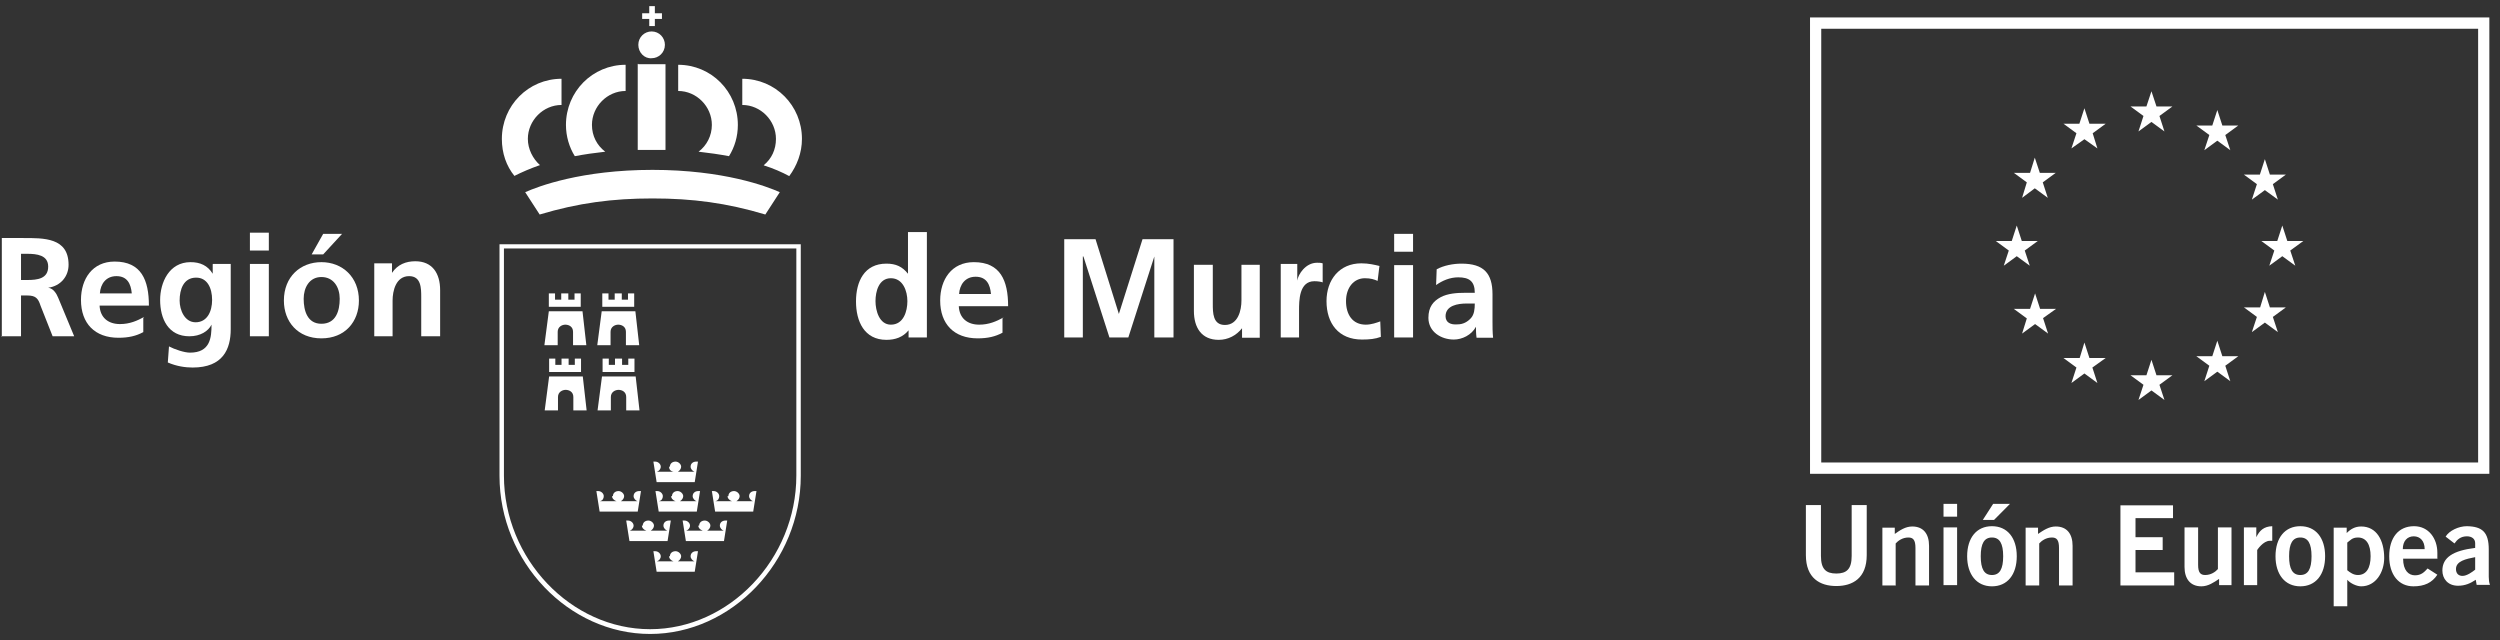
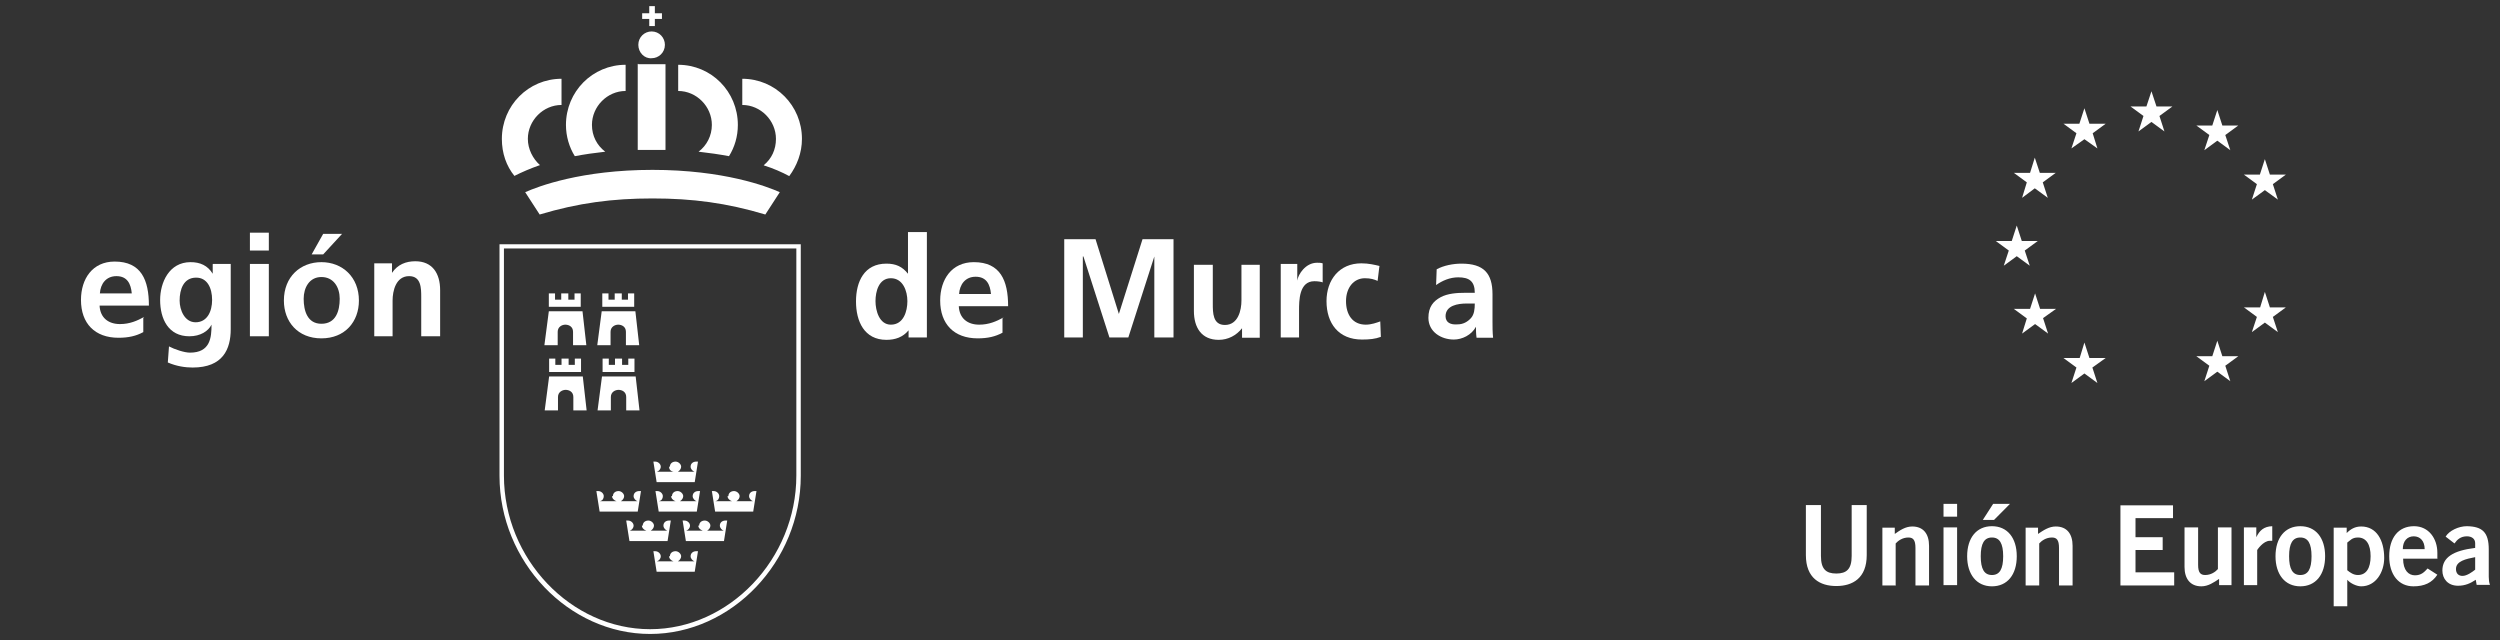
<svg xmlns="http://www.w3.org/2000/svg" width="207" height="53" viewBox="0 0 207 53" fill="none">
  <rect x="0" y="0" width="207" height="53" fill="#333333" stroke="none" />
  <path fill-rule="evenodd" clip-rule="evenodd" d="M72.491 24.935C72.491 24.146 72.76 23.037 73.763 23.037C74.765 23.037 75.132 24.097 75.132 24.935C75.132 25.773 74.814 26.882 73.763 26.882C72.809 26.882 72.491 25.724 72.491 24.935ZM75.23 27.942H76.746V19.216H75.181V22.667C74.716 22.076 74.178 21.829 73.396 21.829C71.562 21.829 70.877 23.308 70.877 24.959C70.877 26.611 71.562 28.139 73.396 28.139C74.13 28.139 74.765 27.917 75.23 27.35V27.991V27.942Z" fill="white" />
  <path fill-rule="evenodd" clip-rule="evenodd" d="M79.412 24.343C79.461 23.555 79.926 22.914 80.782 22.914C81.687 22.914 81.98 23.555 82.054 24.343H79.437H79.412ZM83.081 26.291C82.494 26.611 81.882 26.882 81.075 26.882C80.122 26.882 79.437 26.365 79.388 25.354H83.472C83.472 23.234 82.836 21.706 80.635 21.706C78.801 21.706 77.847 23.136 77.847 24.886C77.847 26.833 78.997 28.016 80.953 28.016C81.785 28.016 82.42 27.868 83.007 27.548V26.34H83.056L83.081 26.291Z" fill="white" />
  <path fill-rule="evenodd" clip-rule="evenodd" d="M88.119 27.942H89.659V21.238H89.708L91.86 27.942H93.426L95.578 21.238V27.942H97.167V19.808H94.6L92.643 25.995L90.711 19.808H88.119V27.942Z" fill="white" />
  <path fill-rule="evenodd" clip-rule="evenodd" d="M104.357 21.928H102.792V24.886C102.792 25.674 102.523 26.907 101.422 26.907C100.42 26.907 100.42 25.896 100.42 25.157V21.928H98.855V25.748C98.855 27.129 99.49 28.139 100.909 28.139C101.691 28.139 102.376 27.77 102.841 27.178V27.967H104.308V21.928H104.357Z" fill="white" />
  <path fill-rule="evenodd" clip-rule="evenodd" d="M105.996 27.942H107.561V25.724C107.561 24.886 107.561 23.284 108.832 23.284C109.102 23.284 109.419 23.333 109.517 23.382V21.805C109.371 21.755 109.199 21.755 109.053 21.755C108.099 21.755 107.487 22.717 107.414 23.234V21.854H106.045V27.942H105.996Z" fill="white" />
  <path fill-rule="evenodd" clip-rule="evenodd" d="M114.237 22.026C113.822 21.927 113.333 21.804 112.721 21.804C110.887 21.804 109.835 23.184 109.835 24.935C109.835 26.783 110.838 28.114 112.77 28.114C113.406 28.114 113.871 28.065 114.335 27.892L114.286 26.611C114.017 26.709 113.553 26.882 113.088 26.882C111.988 26.882 111.45 26.044 111.45 24.935C111.45 23.825 112.085 23.037 113.015 23.037C113.479 23.037 113.797 23.135 114.066 23.259L114.213 22.051L114.237 22.026Z" fill="white" />
-   <path fill-rule="evenodd" clip-rule="evenodd" d="M115.436 27.942H117.001V21.952H115.436V27.942ZM115.436 20.843H117.001V19.364H115.436V20.843Z" fill="white" />
  <path fill-rule="evenodd" clip-rule="evenodd" d="M118.908 23.604C119.422 23.234 120.058 22.963 120.742 22.963C121.647 22.963 122.112 23.283 122.112 24.245H121.281C120.645 24.245 119.862 24.294 119.275 24.614C118.688 24.935 118.272 25.403 118.272 26.315C118.272 27.474 119.324 28.114 120.376 28.114C121.06 28.114 121.843 27.745 122.21 27.055C122.21 27.276 122.21 27.646 122.259 27.967H123.628C123.579 27.498 123.579 27.055 123.579 26.636V24.368C123.579 22.618 122.846 21.829 121.012 21.829C120.327 21.829 119.544 21.977 118.957 22.297L118.908 23.628V23.604ZM119.691 26.192C119.691 25.28 120.742 25.132 121.427 25.132H122.112C122.112 25.6 122.063 26.044 121.794 26.34C121.525 26.636 121.158 26.857 120.694 26.857C120.107 26.907 119.691 26.709 119.691 26.167V26.192Z" fill="white" />
-   <path fill-rule="evenodd" clip-rule="evenodd" d="M1.74 21.015H2.254C3.036 21.015 3.99 21.114 3.99 22.075C3.99 23.086 3.085 23.184 2.254 23.184H1.74V21.015ZM0.102 27.843H1.74V24.466H2.254C2.938 24.466 3.159 24.688 3.354 25.304L4.357 27.843H6.142L4.822 24.663C4.675 24.294 4.406 23.875 3.99 23.825C5.042 23.677 5.678 22.864 5.678 21.927C5.678 19.66 3.623 19.709 1.887 19.709H0.15V27.868H0.102V27.843Z" fill="white" />
  <path fill-rule="evenodd" clip-rule="evenodd" d="M8.27 24.294C8.319 23.505 8.783 22.864 9.639 22.864C10.544 22.864 10.838 23.505 10.911 24.294H8.294H8.27ZM11.938 26.241C11.351 26.562 10.74 26.833 9.933 26.833C8.979 26.833 8.294 26.315 8.245 25.305H12.329C12.329 23.185 11.694 21.657 9.493 21.657C7.658 21.657 6.705 23.086 6.705 24.836C6.705 26.784 7.854 27.967 9.81 27.967C10.642 27.967 11.278 27.819 11.865 27.498V26.291H11.914L11.938 26.241Z" fill="white" />
  <path fill-rule="evenodd" clip-rule="evenodd" d="M16.194 26.685C15.289 26.685 14.873 25.674 14.873 24.886C14.873 23.974 15.191 22.988 16.242 22.988C17.147 22.988 17.563 23.826 17.563 24.836C17.563 25.798 17.147 26.685 16.194 26.685ZM17.612 21.879V22.667C17.196 21.977 16.56 21.706 15.778 21.706C13.992 21.706 13.259 23.407 13.259 24.836C13.259 26.414 13.944 27.844 15.68 27.844C16.585 27.844 17.245 27.425 17.514 26.882C17.514 27.942 17.416 29.199 15.729 29.199C15.264 29.199 14.457 28.928 13.992 28.682L13.895 30.013C14.628 30.333 15.362 30.432 15.949 30.432C18.468 30.432 19.104 28.904 19.104 27.252V21.854H17.636L17.612 21.879Z" fill="white" />
  <path fill-rule="evenodd" clip-rule="evenodd" d="M20.693 27.843H22.259V21.854H20.693V27.843ZM20.693 20.744H22.259V19.266H20.693V20.744Z" fill="white" />
  <path fill-rule="evenodd" clip-rule="evenodd" d="M25.805 21.065H26.759L28.324 19.364H26.759L25.805 21.065ZM23.506 24.886C23.506 26.636 24.655 28.016 26.612 28.016C28.568 28.016 29.718 26.636 29.718 24.886C29.718 22.938 28.348 21.706 26.612 21.706C24.875 21.706 23.506 22.914 23.506 24.886ZM25.144 24.738C25.144 23.826 25.609 22.938 26.612 22.938C27.614 22.938 28.128 23.776 28.128 24.738C28.128 25.748 27.81 26.808 26.612 26.808C25.462 26.808 25.144 25.748 25.144 24.738Z" fill="white" />
  <path fill-rule="evenodd" clip-rule="evenodd" d="M30.94 27.843H32.506V24.886C32.506 24.097 32.775 22.864 33.875 22.864C34.878 22.864 34.878 23.875 34.878 24.614V27.843H36.443V24.023C36.443 22.642 35.807 21.632 34.389 21.632C33.606 21.632 32.921 21.903 32.457 22.593V21.804H30.989V27.843H30.94Z" fill="white" />
  <path d="M53.831 52.492C47.082 52.492 41.359 46.502 41.359 39.403V20.227H66.304V39.403C66.304 46.502 60.581 52.492 53.831 52.492ZM41.726 20.572V39.379C41.726 46.28 47.277 52.097 53.831 52.097C60.386 52.097 65.937 46.28 65.937 39.379V20.572H41.726Z" fill="white" />
  <path fill-rule="evenodd" clip-rule="evenodd" d="M55.47 46.059C55.47 45.787 55.69 45.639 55.934 45.639C56.179 45.639 56.399 45.861 56.399 46.059C56.399 46.206 56.301 46.379 56.13 46.477H57.5C57.353 46.428 57.182 46.256 57.182 46.059C57.182 45.787 57.402 45.639 57.647 45.639H57.793L57.524 47.34H54.369L54.1 45.639H54.247C54.516 45.639 54.712 45.861 54.712 46.059C54.712 46.256 54.565 46.428 54.394 46.477H55.763C55.494 46.379 55.397 46.206 55.397 46.059H55.47ZM60.312 41.08C60.312 40.808 60.532 40.66 60.777 40.66C61.021 40.66 61.242 40.882 61.242 41.08C61.242 41.227 61.144 41.4 60.972 41.498H62.342C62.195 41.449 62.024 41.277 62.024 41.08C62.024 40.808 62.244 40.66 62.489 40.66H62.636L62.366 42.361H59.212L58.943 40.66H59.089C59.358 40.66 59.554 40.882 59.554 41.08C59.554 41.277 59.456 41.449 59.236 41.498H60.606C60.337 41.4 60.239 41.227 60.239 41.08H60.312ZM55.641 41.08C55.641 40.808 55.861 40.66 56.106 40.66C56.35 40.66 56.57 40.882 56.57 41.08C56.57 41.227 56.473 41.4 56.301 41.498H57.671C57.524 41.449 57.353 41.277 57.353 41.08C57.353 40.808 57.573 40.66 57.818 40.66H57.964L57.695 42.361H54.541L54.272 40.66H54.418C54.687 40.66 54.883 40.882 54.883 41.08C54.883 41.277 54.785 41.449 54.565 41.498H55.934C55.666 41.4 55.568 41.227 55.568 41.08H55.641ZM50.75 41.08C50.75 40.808 50.97 40.66 51.215 40.66C51.459 40.66 51.679 40.882 51.679 41.08C51.679 41.227 51.581 41.4 51.41 41.498H52.78C52.633 41.449 52.462 41.277 52.462 41.08C52.462 40.808 52.682 40.66 52.926 40.66H53.073L52.804 42.361H49.649L49.38 40.66H49.527C49.796 40.66 49.992 40.882 49.992 41.08C49.992 41.277 49.894 41.449 49.674 41.498H51.043C50.774 41.4 50.676 41.227 50.676 41.08H50.75ZM55.47 38.639C55.47 38.368 55.69 38.22 55.934 38.22C56.179 38.22 56.399 38.442 56.399 38.639C56.399 38.787 56.301 38.96 56.13 39.058H57.5C57.353 39.009 57.182 38.836 57.182 38.639C57.182 38.368 57.402 38.22 57.647 38.22H57.793L57.524 39.921H54.369L54.1 38.22H54.247C54.516 38.22 54.712 38.442 54.712 38.639C54.712 38.836 54.565 39.009 54.394 39.058H55.763C55.494 39.009 55.397 38.836 55.397 38.639H55.47ZM57.891 43.52C57.891 43.248 58.111 43.101 58.356 43.101C58.6 43.101 58.82 43.322 58.82 43.52C58.82 43.668 58.722 43.84 58.551 43.939H59.921C59.774 43.889 59.603 43.717 59.603 43.52C59.603 43.248 59.823 43.101 60.068 43.101H60.214L59.945 44.801H56.791L56.522 43.101H56.668C56.937 43.101 57.133 43.322 57.133 43.52C57.133 43.717 56.986 43.889 56.815 43.939H58.184C57.916 43.84 57.818 43.668 57.818 43.52H57.891ZM53.22 43.52C53.22 43.248 53.44 43.101 53.685 43.101C53.929 43.101 54.149 43.322 54.149 43.52C54.149 43.668 54.051 43.84 53.88 43.939H55.25C55.103 43.889 54.932 43.717 54.932 43.52C54.932 43.248 55.152 43.101 55.397 43.101H55.543L55.274 44.801H52.119L51.85 43.101H51.997C52.266 43.101 52.462 43.322 52.462 43.52C52.462 43.717 52.315 43.889 52.144 43.939H53.513C53.244 43.84 53.147 43.668 53.147 43.52H53.22Z" fill="white" />
  <path fill-rule="evenodd" clip-rule="evenodd" d="M51.215 30.801H49.894V29.692H50.408V30.21H50.921V29.692H51.508V30.21H52.022V29.692H52.535V30.801H51.166H51.215ZM49.845 31.171L49.478 33.981H50.579V32.872C50.579 32.453 50.946 32.28 51.215 32.28C51.484 32.28 51.85 32.428 51.85 32.872V33.981H52.951L52.633 31.171H49.845ZM46.788 30.801H45.468V29.692H45.981V30.21H46.495V29.692H47.082V30.21H47.595V29.692H48.109V30.801H46.739H46.788ZM45.468 31.171L45.101 33.981H46.201V32.872C46.201 32.453 46.568 32.28 46.837 32.28C47.106 32.28 47.473 32.428 47.473 32.872V33.981H48.573L48.255 31.171H45.468ZM51.19 25.403H49.87V24.294H50.383V24.812H50.897V24.294H51.484V24.812H51.997V24.294H52.511V25.403H51.141H51.19ZM49.821 25.773L49.454 28.583H50.554V27.474C50.554 27.055 50.921 26.882 51.19 26.882C51.459 26.882 51.826 27.03 51.826 27.474V28.583H52.926L52.609 25.773H49.821ZM46.764 25.403H45.443V24.294H45.957V24.812H46.47V24.294H47.057V24.812H47.571V24.294H48.084V25.403H46.715H46.764ZM45.443 25.773L45.076 28.583H46.177V27.474C46.177 27.055 46.544 26.882 46.812 26.882C47.082 26.882 47.448 27.03 47.448 27.474V28.583H48.549L48.231 25.773H45.443Z" fill="white" />
  <path fill-rule="evenodd" clip-rule="evenodd" d="M52.853 3.712C52.853 3.071 53.366 2.603 53.953 2.603C54.589 2.603 55.054 3.121 55.054 3.712C55.054 4.353 54.54 4.821 53.953 4.821C53.366 4.871 52.853 4.353 52.853 3.712ZM47.595 12.931C47.13 12.191 46.861 11.279 46.861 10.343C46.861 7.582 49.062 5.364 51.801 5.364V7.533C50.285 7.533 49.013 8.814 49.013 10.343C49.013 11.255 49.429 12.043 50.114 12.561C49.209 12.66 48.377 12.783 47.595 12.931ZM52.853 5.314H55.103V12.413H52.804V5.29H52.853V5.314ZM63.247 13.67C63.882 13.153 64.249 12.389 64.249 11.501C64.249 9.973 62.977 8.691 61.461 8.691V6.522C64.2 6.522 66.401 8.74 66.401 11.501C66.401 12.66 65.986 13.72 65.35 14.582C64.763 14.262 64.029 13.941 63.247 13.695V13.67ZM57.842 12.561C58.527 12.043 58.942 11.23 58.942 10.343C58.942 8.814 57.671 7.533 56.154 7.533V5.364C58.893 5.364 61.094 7.582 61.094 10.343C61.094 11.304 60.825 12.191 60.361 12.931C59.578 12.783 58.722 12.66 57.842 12.561ZM42.606 14.582C41.921 13.744 41.554 12.684 41.554 11.501C41.554 8.74 43.755 6.522 46.494 6.522V8.691C44.978 8.691 43.706 9.973 43.706 11.501C43.706 12.339 44.122 13.153 44.709 13.67C43.926 13.941 43.193 14.262 42.606 14.558V14.582ZM54.002 14.065C59.945 14.065 63.516 15.445 64.567 15.913L63.369 17.762C60.165 16.801 57.328 16.431 54.027 16.431C50.725 16.431 47.888 16.801 44.684 17.762L43.486 15.913C44.538 15.445 48.108 14.065 54.051 14.065H54.002ZM53.171 1.099H53.758V0.508H54.222V1.099H54.809V1.568H54.222V2.159H53.758V1.568H53.171V1.099Z" fill="white" />
-   <path d="M205.189 2.381V38.294H150.799V2.381H205.189ZM206.118 1.444H149.87V39.231H206.118V1.469V1.444Z" fill="white" />
  <path d="M183.594 9.11L183.178 10.392H181.857L182.933 11.18L182.518 12.437L183.594 11.649L184.67 12.437L184.254 11.18L185.33 10.392H184.01L183.594 9.11Z" fill="white" />
  <path d="M178.14 7.557L177.724 8.814H176.404L177.48 9.603L177.064 10.885L178.14 10.096L179.216 10.885L178.801 9.603L179.877 8.814H178.556L178.14 7.557Z" fill="white" />
  <path d="M172.589 8.962L172.173 10.244H170.853L171.929 11.033L171.513 12.29L172.589 11.526L173.665 12.29L173.274 11.033L174.35 10.244H173.005L172.589 8.962Z" fill="white" />
  <path d="M186.871 15.248L186.455 16.529L187.531 15.741L188.607 16.529L188.192 15.248L189.268 14.459H187.947L187.531 13.177L187.116 14.459H185.795L186.871 15.248Z" fill="white" />
-   <path d="M190.711 19.956H189.39L188.974 18.674L188.558 19.956H187.238L188.314 20.744L187.898 22.001L188.974 21.213L190.05 22.001L189.634 20.744L190.711 19.956Z" fill="white" />
  <path d="M187.947 25.452L187.531 24.17L187.14 25.452H185.795L186.871 26.241L186.455 27.498L187.531 26.709L188.607 27.498L188.192 26.241L189.268 25.452H187.947Z" fill="white" />
  <path d="M184.01 29.495L183.594 28.213L183.178 29.495H181.857L182.933 30.283L182.518 31.565L183.594 30.776L184.67 31.565L184.254 30.283L185.33 29.495H184.01Z" fill="white" />
-   <path d="M178.556 31.072L178.14 29.791L177.724 31.072H176.404L177.48 31.861L177.064 33.118L178.14 32.329L179.216 33.118L178.801 31.861L179.877 31.072H178.556Z" fill="white" />
  <path d="M173.005 29.643L172.589 28.361L172.198 29.643H170.853L171.929 30.431L171.513 31.713L172.589 30.924L173.665 31.713L173.249 30.431L174.35 29.643H173.005Z" fill="white" />
  <path d="M168.921 25.575L168.505 24.294L168.089 25.575H166.744L167.82 26.364L167.429 27.621L168.505 26.832L169.581 27.621L169.165 26.339L170.241 25.575H168.921Z" fill="white" />
  <path d="M167.82 15.1L167.429 16.381L168.481 15.592L169.557 16.381L169.141 15.1L170.217 14.311H168.896L168.481 13.054L168.089 14.311H166.744L167.82 15.1Z" fill="white" />
  <path d="M166.988 21.213L168.064 22.001L167.649 20.744L168.725 19.956H167.404L166.988 18.674L166.573 19.956H165.252L166.328 20.744L165.912 22.001L166.988 21.213Z" fill="white" />
  <path d="M153.318 46.034C153.318 47.118 152.902 47.488 152.046 47.488C151.19 47.488 150.774 47.118 150.774 46.034V41.819H149.527V45.96C149.527 47.882 150.701 48.523 152.046 48.523C153.391 48.523 154.565 47.882 154.565 45.96V41.819H153.318V46.034ZM156.961 48.449V44.998C157.157 44.777 157.524 44.505 158.013 44.505C158.404 44.505 158.6 44.703 158.6 45.368V48.474H159.725V45.196C159.725 44.21 159.26 43.593 158.331 43.593C157.768 43.593 157.304 43.914 156.888 44.21V43.692H155.861V48.474H156.986L156.961 48.449ZM162.048 43.667H160.923V48.449H162.048V43.667ZM162.048 41.72H160.923V42.78H162.048V41.72ZM165.863 46.058C165.863 47.118 165.57 47.611 164.934 47.611C164.298 47.611 164.005 47.118 164.005 46.058C164.005 44.998 164.298 44.505 164.934 44.505C165.57 44.505 165.863 44.998 165.863 46.058ZM162.88 46.058C162.88 47.562 163.662 48.548 164.934 48.548C166.206 48.548 166.988 47.587 166.988 46.058C166.988 44.53 166.206 43.569 164.934 43.569C163.662 43.569 162.88 44.53 162.88 46.058ZM165.032 41.72L164.176 43.051H165.105L166.426 41.72H165.032ZM168.847 48.449V44.998C169.043 44.777 169.409 44.505 169.899 44.505C170.29 44.505 170.486 44.703 170.486 45.368V48.474H171.61V45.196C171.61 44.21 171.146 43.593 170.216 43.593C169.654 43.593 169.189 43.914 168.749 44.21V43.692H167.722V48.474H168.847V48.449ZM180.023 48.449V47.389H176.82V45.541H179.07V44.481H176.82V42.903H179.925V41.843H175.572V48.474H180.023V48.449ZM183.643 43.667V47.118C183.447 47.34 183.08 47.611 182.591 47.611C182.2 47.611 182.004 47.414 182.004 46.773V43.667H180.879V46.946C180.879 47.907 181.344 48.548 182.273 48.548C182.836 48.548 183.3 48.227 183.741 47.932V48.449H184.768V43.667H183.643ZM186.895 48.449V45.541C186.895 45.541 187.385 44.777 187.947 44.777C188.045 44.777 188.094 44.777 188.143 44.777V43.569C187.458 43.593 187.091 43.914 186.822 44.481V43.667H185.795V48.449H186.92H186.895ZM191.395 46.058C191.395 47.118 191.102 47.611 190.466 47.611C189.83 47.611 189.537 47.118 189.537 46.058C189.537 44.998 189.83 44.505 190.466 44.505C191.102 44.505 191.395 44.998 191.395 46.058ZM188.412 46.058C188.412 47.562 189.194 48.548 190.466 48.548C191.738 48.548 192.52 47.587 192.52 46.058C192.52 44.53 191.738 43.569 190.466 43.569C189.194 43.569 188.412 44.53 188.412 46.058ZM193.229 50.199H194.354V48.006C194.599 48.301 195.137 48.548 195.504 48.548C196.727 48.548 197.411 47.365 197.411 46.206C197.411 44.727 196.776 43.593 195.504 43.593C194.99 43.593 194.623 43.815 194.306 44.136V43.692H193.229V50.199ZM194.354 44.925C194.599 44.752 194.746 44.505 195.235 44.505C195.92 44.505 196.286 45.072 196.286 46.058C196.286 47.044 195.92 47.611 195.235 47.611C194.868 47.611 194.599 47.414 194.354 47.217V44.9V44.925ZM198.952 45.467C198.952 44.801 199.319 44.407 199.857 44.407C200.395 44.407 200.762 44.801 200.762 45.467H198.928H198.952ZM201.813 46.231V45.763C201.813 44.604 201.104 43.569 199.881 43.569C198.585 43.569 197.827 44.53 197.827 46.058C197.827 47.587 198.61 48.548 199.833 48.548C200.737 48.548 201.373 48.252 201.813 47.587L201.006 47.069C200.713 47.389 200.468 47.636 199.955 47.636C199.441 47.636 198.977 47.242 198.977 46.256H201.838L201.813 46.231ZM206.167 48.425C206.093 48.227 206.069 47.981 206.069 47.759V45.492C206.069 44.062 205.531 43.593 204.259 43.569C203.574 43.569 202.792 43.939 202.498 44.432L203.232 44.998C203.452 44.678 203.746 44.407 204.259 44.407C204.65 44.407 204.944 44.604 204.944 44.974V45.368C203.11 45.59 202.229 46.157 202.229 47.242C202.229 47.907 202.669 48.499 203.525 48.499C204.112 48.499 204.553 48.301 204.993 48.006L205.066 48.425H206.167ZM204.944 47.168C204.699 47.365 204.259 47.685 203.892 47.685C203.574 47.685 203.354 47.488 203.354 47.118C203.354 46.453 204.186 46.28 204.944 46.132V47.168Z" fill="white" />
</svg>